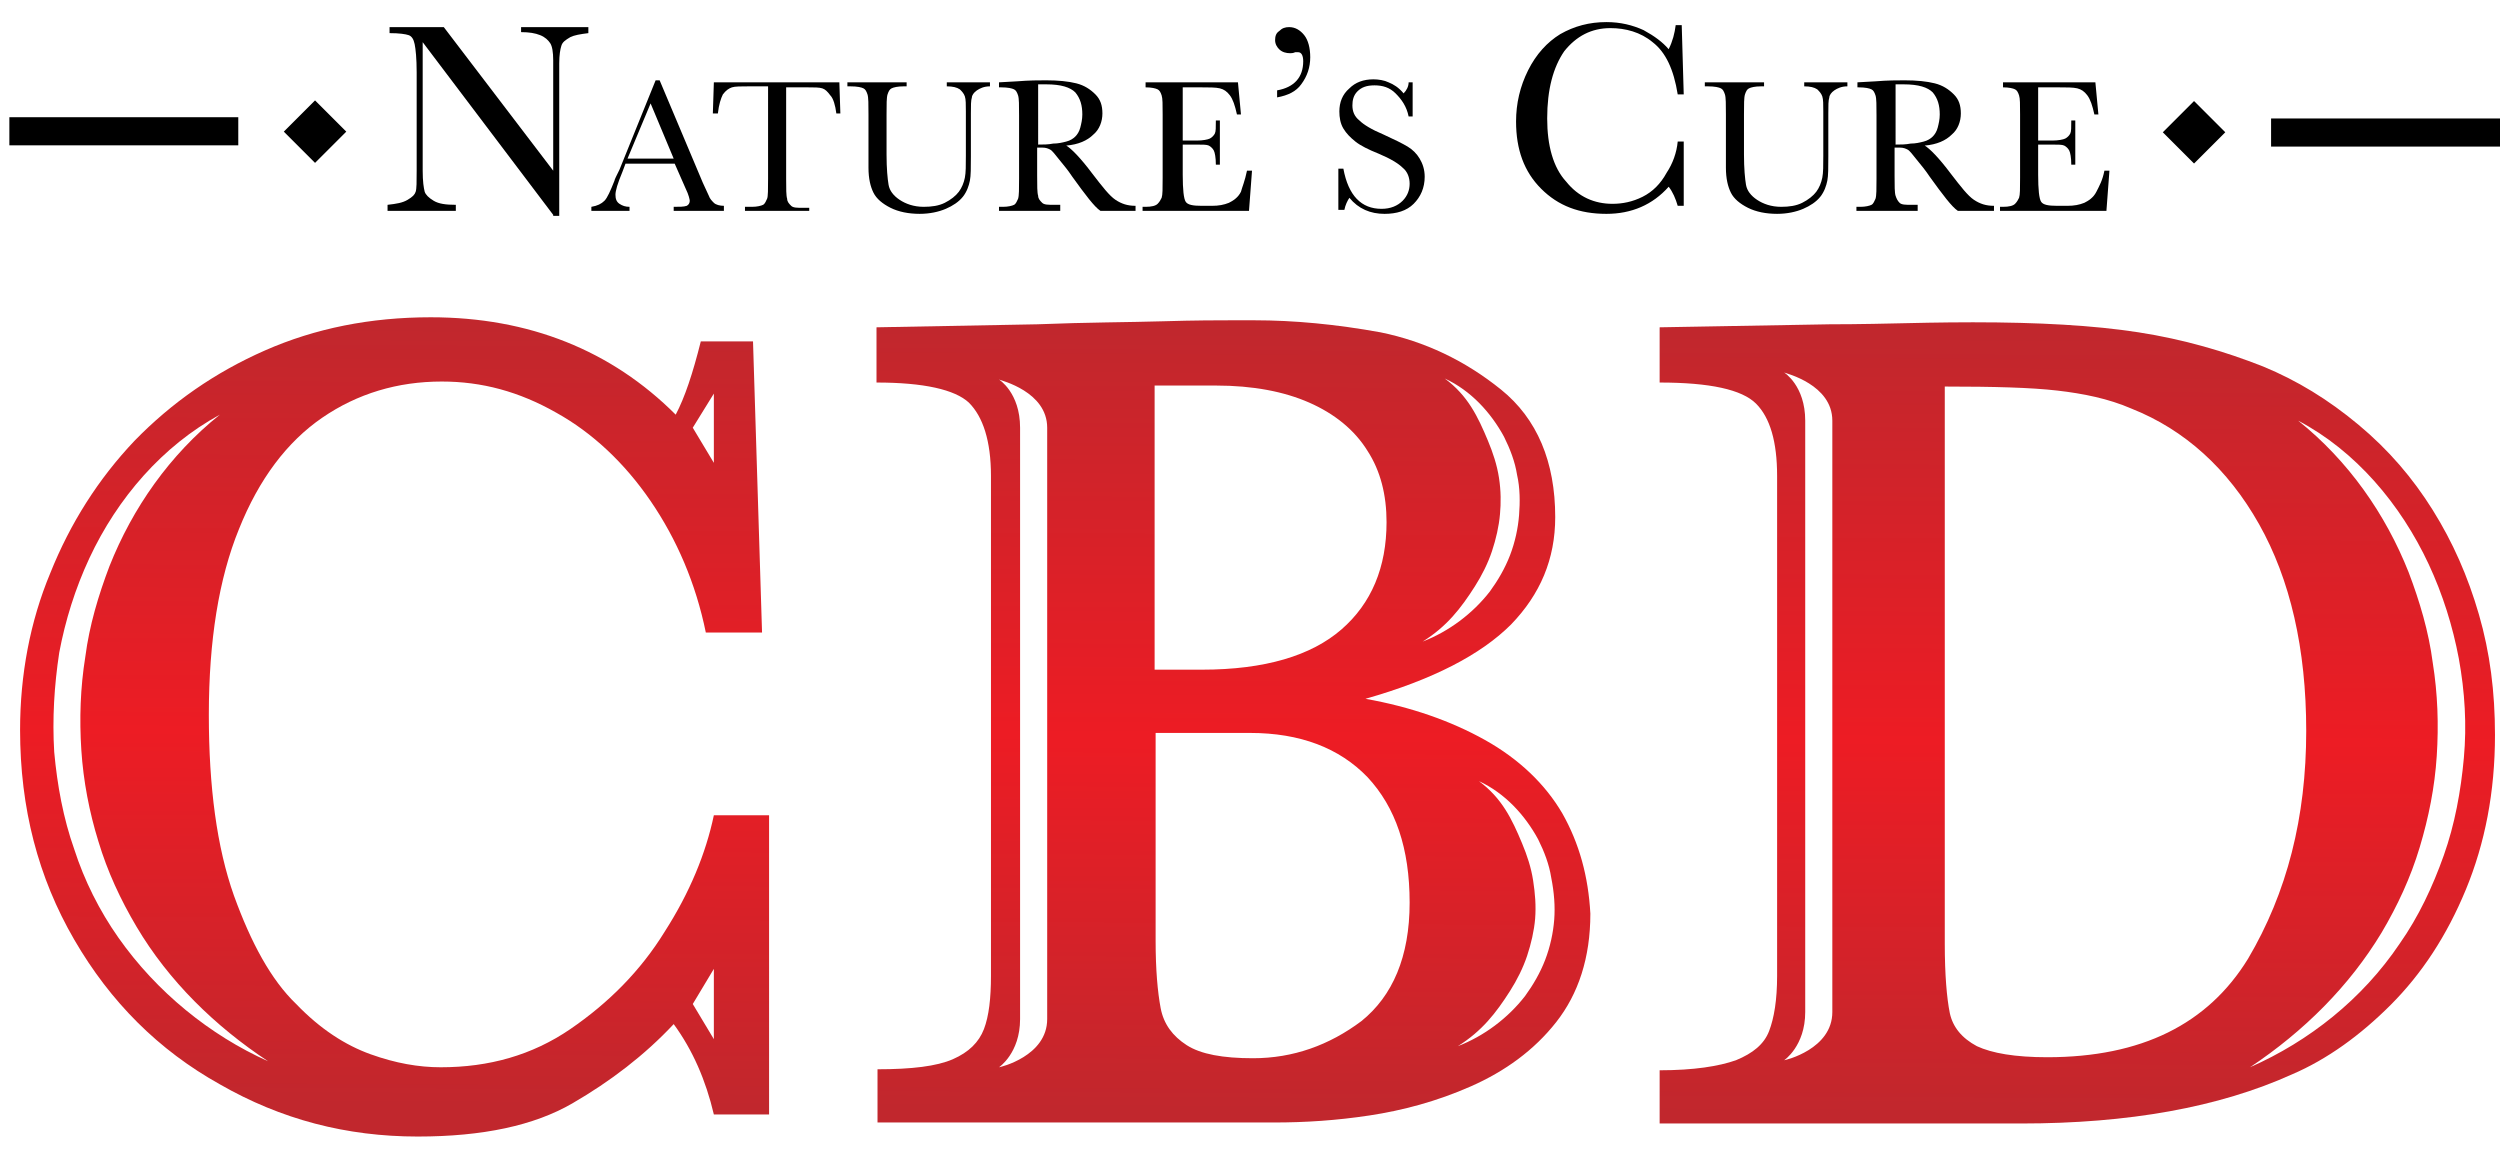
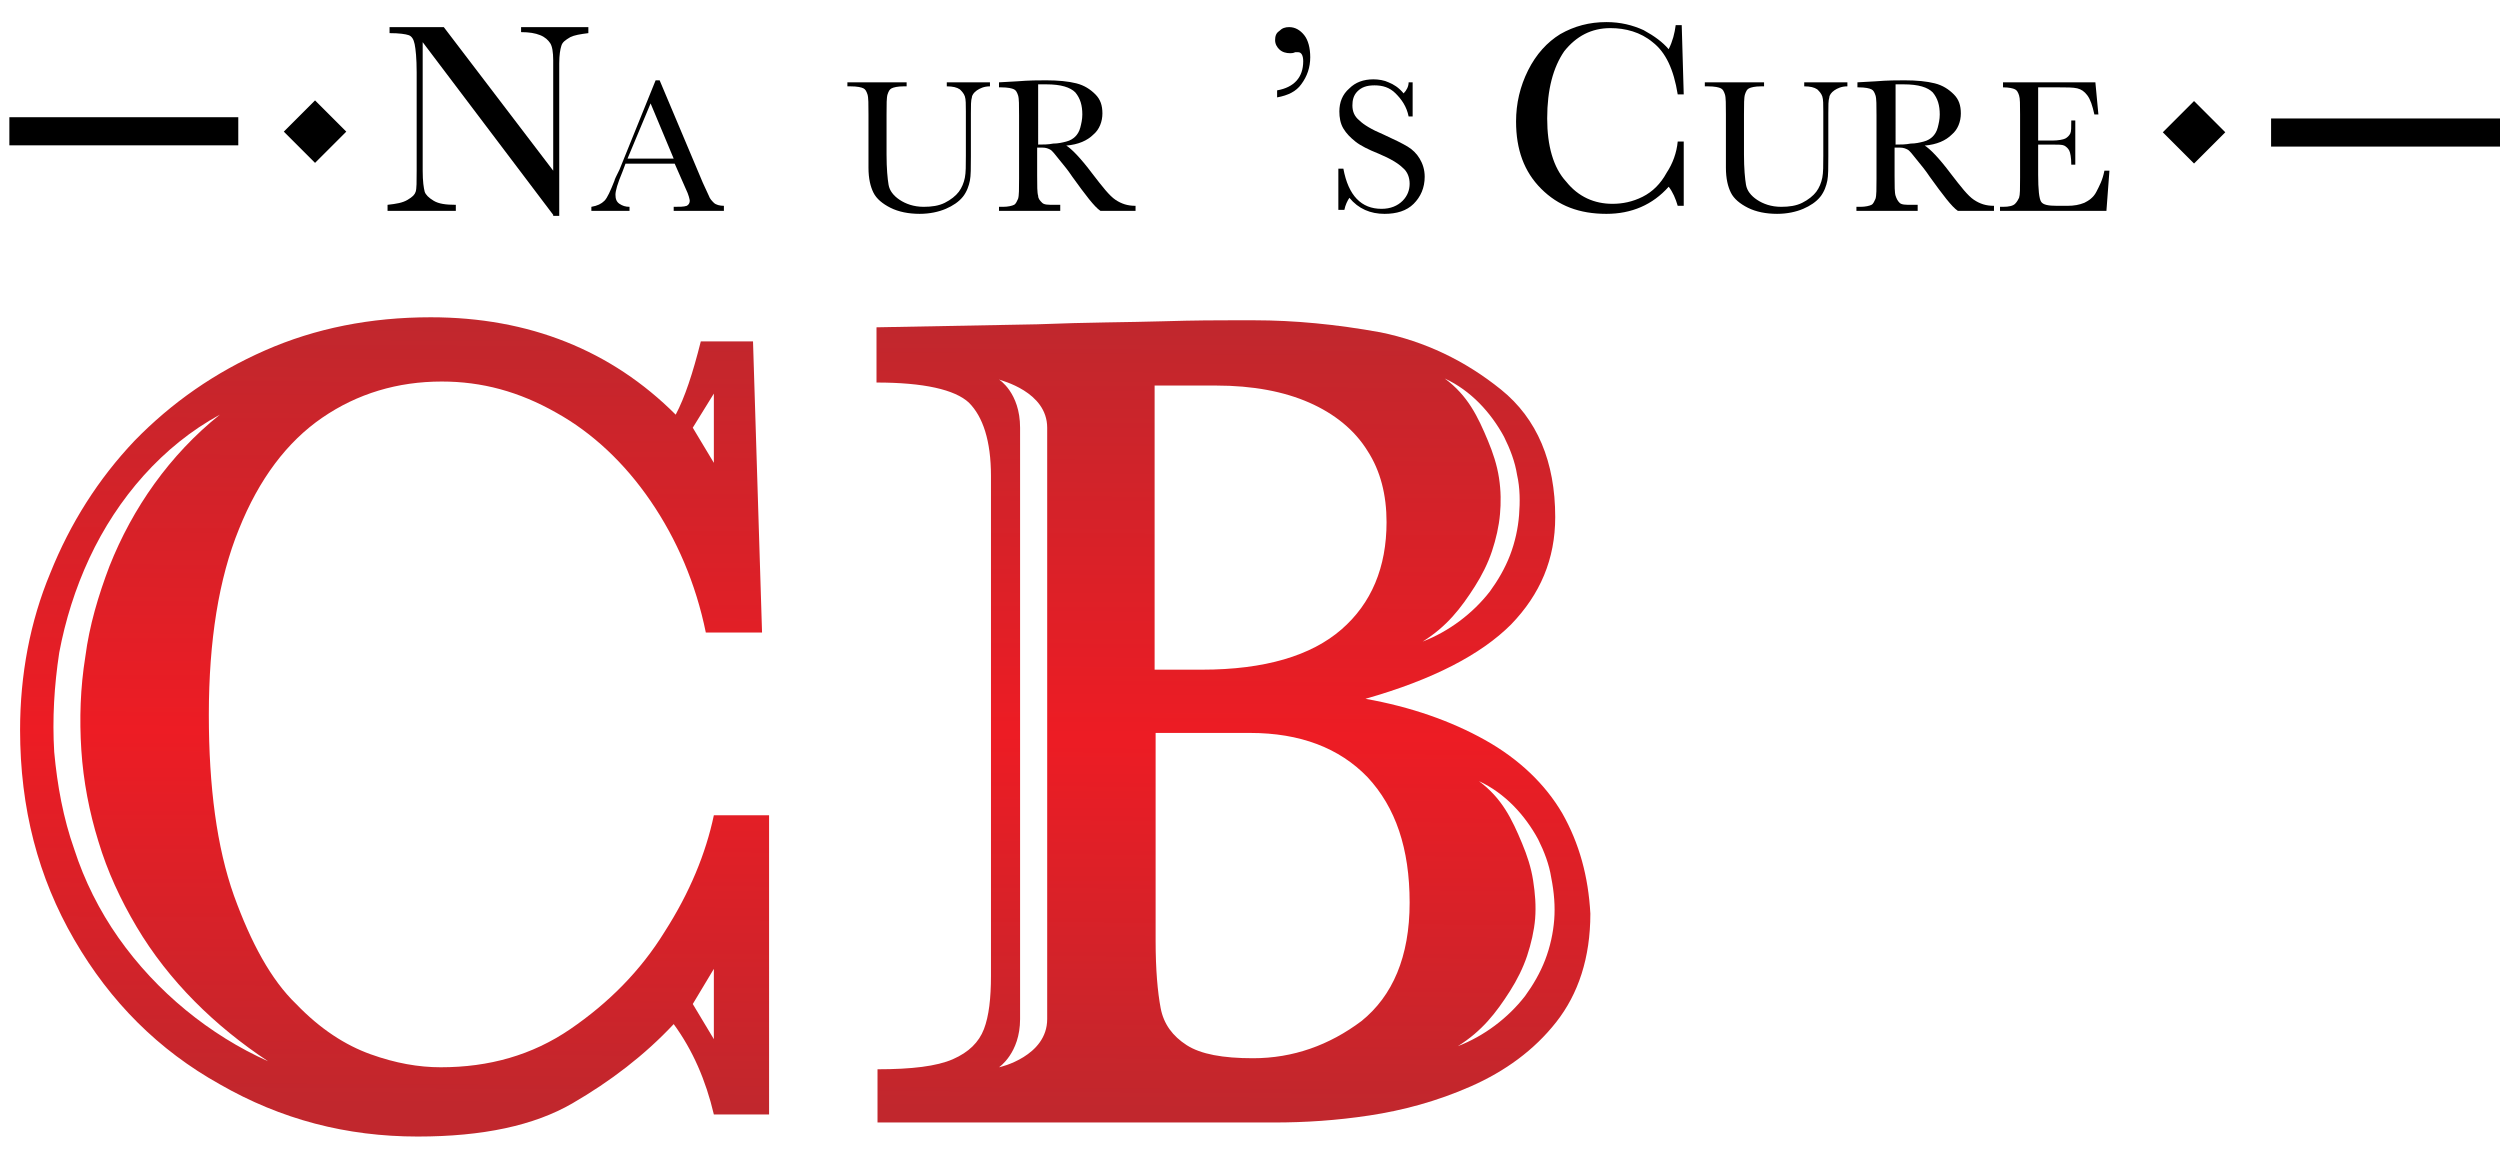
<svg xmlns="http://www.w3.org/2000/svg" version="1.1" id="Layer_1" x="0px" y="0px" viewBox="0 0 249 114.9" style="enable-background:new 0 0 249 114.9;" xml:space="preserve">
  <style type="text/css">
	.st0{fill:url(#SVGID_1_);}
	.st1{fill:url(#SVGID_2_);}
	.st2{fill:url(#SVGID_3_);}
</style>
  <desc>Created with Sketch.</desc>
  <g>
    <g>
      <path d="M55.1,21.4l-13-17.2V17c0,1.1,0.1,1.7,0.2,2.1c0.1,0.3,0.4,0.6,0.9,0.9c0.5,0.3,1.2,0.4,2.2,0.4V21h-6.8v-0.6    c0.9-0.1,1.5-0.2,2-0.5s0.7-0.5,0.8-0.8c0.1-0.3,0.1-1,0.1-2.1V7.2c0-1.4-0.1-2.3-0.2-2.8c-0.1-0.5-0.3-0.8-0.6-0.9    c-0.3-0.1-0.9-0.2-1.9-0.2V2.7h5.4L55.1,17V6c0-0.8-0.1-1.4-0.3-1.7c-0.2-0.3-0.5-0.6-1-0.8c-0.5-0.2-1.1-0.3-1.9-0.3V2.7h6.7v0.6    c-0.8,0.1-1.4,0.2-1.8,0.4C56.3,4,56,4.2,55.9,4.6c-0.1,0.3-0.2,0.9-0.2,1.7v15.2H55.1z" />
      <path d="M67.2,16.3h-4.9L62,17.1c-0.5,1.2-0.7,1.9-0.7,2.3c0,0.4,0.1,0.7,0.4,0.9c0.3,0.2,0.6,0.3,1,0.3V21h-3.8v-0.4    c0.6-0.1,1-0.3,1.3-0.6c0.3-0.3,0.6-1,1-2c0-0.1,0.2-0.5,0.5-1.1L65.3,8h0.4L70,18.2l0.6,1.3c0.1,0.3,0.3,0.5,0.5,0.7    c0.2,0.2,0.6,0.3,1,0.3V21h-5v-0.4c0.6,0,1,0,1.3-0.1c0.2-0.1,0.3-0.3,0.3-0.5c0-0.1-0.1-0.6-0.4-1.2L67.2,16.3z M67.1,15.8    l-2.3-5.5l-2.3,5.5H67.1z" />
-       <path d="M71.5,11.3H71l0.1-3.1h12.5l0.1,3.1h-0.4c-0.1-0.8-0.3-1.5-0.6-1.8c-0.3-0.4-0.5-0.6-0.8-0.7c-0.3-0.1-0.8-0.1-1.5-0.1    h-2.1v9.1c0,1,0,1.7,0.1,2c0,0.3,0.2,0.5,0.4,0.7s0.6,0.2,1.2,0.2h0.6V21h-6.4v-0.4h0.7c0.5,0,0.9-0.1,1.1-0.2    c0.2-0.1,0.3-0.4,0.4-0.6s0.1-1,0.1-2V8.6h-1.9c-0.8,0-1.4,0-1.7,0.1C72.6,8.8,72.3,9,72,9.4C71.8,9.8,71.6,10.4,71.5,11.3z" />
      <path d="M94.3,8.2h4.3v0.4c-0.6,0-1,0.2-1.3,0.4c-0.3,0.2-0.5,0.5-0.5,0.7c-0.1,0.3-0.1,0.8-0.1,1.6v4.3c0,1.1,0,1.9-0.1,2.4    s-0.3,1.1-0.7,1.6c-0.4,0.5-1,0.9-1.7,1.2c-0.7,0.3-1.6,0.5-2.6,0.5c-1.1,0-2.1-0.2-2.9-0.6c-0.8-0.4-1.4-0.9-1.7-1.5    s-0.5-1.4-0.5-2.5l0-1.3v-4c0-1,0-1.7-0.1-2c-0.1-0.3-0.2-0.5-0.4-0.6c-0.2-0.1-0.6-0.2-1.3-0.2h-0.3V8.2h5.9v0.4h-0.3    c-0.6,0-1,0.1-1.2,0.2c-0.2,0.1-0.3,0.3-0.4,0.6c-0.1,0.3-0.1,1-0.1,2v4c0,1.4,0.1,2.4,0.2,3c0.1,0.6,0.5,1.1,1.1,1.5    c0.6,0.4,1.4,0.7,2.4,0.7c0.8,0,1.5-0.1,2.1-0.4c0.6-0.3,1.1-0.7,1.4-1.1c0.3-0.4,0.5-0.9,0.6-1.4c0.1-0.5,0.1-1.2,0.1-2.2v-4.4    c0-0.7,0-1.2-0.1-1.5c-0.1-0.3-0.3-0.5-0.5-0.7c-0.3-0.2-0.7-0.3-1.3-0.3V8.2z" />
      <path d="M113.1,21h-3.5c-0.6-0.4-1.5-1.6-2.8-3.4c-0.4-0.6-0.8-1.1-1.3-1.7c-0.4-0.5-0.7-0.9-0.9-1c-0.2-0.1-0.4-0.2-0.8-0.2h-0.5    v2.8c0,1,0,1.7,0.1,2c0,0.3,0.2,0.5,0.4,0.7c0.2,0.2,0.6,0.2,1.2,0.2h0.6V21h-6.1v-0.4h0.4c0.5,0,0.9-0.1,1.1-0.2    c0.2-0.1,0.3-0.4,0.4-0.6c0.1-0.3,0.1-1,0.1-2v-6.3c0-1,0-1.7-0.1-2c-0.1-0.3-0.2-0.5-0.4-0.6s-0.6-0.2-1.3-0.2h-0.2V8.2l1.8-0.1    c1.2-0.1,2.2-0.1,2.9-0.1c1.2,0,2.2,0.1,3,0.3s1.4,0.6,1.9,1.1c0.5,0.5,0.7,1.1,0.7,1.9c0,0.8-0.3,1.6-0.9,2.1    c-0.6,0.6-1.5,1-2.7,1.1c0.5,0.3,1.4,1.2,2.6,2.8c1,1.3,1.7,2.2,2.3,2.6c0.6,0.4,1.2,0.6,2,0.6V21z M103.4,14.4c0.5,0,1,0,1.5-0.1    c0.5,0,0.9-0.1,1.3-0.2c0.4-0.1,0.7-0.3,0.9-0.5s0.4-0.5,0.5-0.9c0.1-0.4,0.2-0.8,0.2-1.3c0-0.9-0.2-1.6-0.7-2.2    c-0.5-0.5-1.4-0.8-2.9-0.8c-0.2,0-0.5,0-0.8,0V14.4z" />
-       <path d="M124.2,17h0.5l-0.3,4h-10.6v-0.4h0.3c0.6,0,1-0.1,1.2-0.3c0.2-0.2,0.3-0.4,0.4-0.6c0.1-0.3,0.1-0.9,0.1-2v-6.3    c0-1,0-1.6-0.1-1.9c-0.1-0.3-0.2-0.5-0.4-0.6s-0.6-0.2-1.2-0.2V8.2h9.2l0.3,3.2h-0.4c-0.2-0.9-0.4-1.5-0.7-1.9    c-0.3-0.4-0.6-0.6-1-0.7c-0.4-0.1-1.1-0.1-1.9-0.1h-1.8V14h1.4c0.6,0,1.1-0.1,1.3-0.2c0.2-0.1,0.4-0.3,0.5-0.5s0.1-0.6,0.1-1.3    h0.4v4.4h-0.4c0-0.7-0.1-1.2-0.2-1.4c-0.1-0.2-0.3-0.4-0.5-0.5c-0.2-0.1-0.6-0.1-1.2-0.1h-1.4v3c0,1.5,0.1,2.4,0.3,2.7    c0.2,0.3,0.7,0.4,1.6,0.4h1c0.7,0,1.2-0.1,1.7-0.3c0.4-0.2,0.9-0.5,1.2-1.1C123.7,18.7,124,18,124.2,17z" />
      <path d="M127.2,9.7V9c1.7-0.3,2.6-1.3,2.6-2.9c0-0.6-0.2-0.9-0.5-0.9c-0.1,0-0.2,0-0.3,0c-0.2,0.1-0.4,0.1-0.5,0.1    c-0.4,0-0.8-0.1-1.1-0.4C127.2,4.7,127,4.4,127,4s0.1-0.7,0.4-0.9c0.3-0.3,0.6-0.4,1-0.4c0.6,0,1.1,0.3,1.5,0.8    c0.4,0.5,0.6,1.3,0.6,2.2c0,1-0.3,1.9-0.9,2.7C129.1,9.1,128.3,9.5,127.2,9.7z" />
      <path d="M133.3,20.9v-4.1h0.5c0.5,2.7,1.8,4,3.8,4c0.9,0,1.6-0.3,2.1-0.8c0.5-0.5,0.7-1.1,0.7-1.7c0-0.6-0.2-1.2-0.7-1.6    c-0.4-0.4-1.2-0.9-2.4-1.4c-1-0.4-1.8-0.8-2.3-1.2s-0.9-0.8-1.2-1.3c-0.3-0.5-0.4-1.1-0.4-1.7c0-0.9,0.3-1.7,1-2.3    c0.6-0.6,1.4-0.9,2.4-0.9c0.5,0,1.1,0.1,1.5,0.3c0.5,0.2,1,0.5,1.5,1.1c0.3-0.3,0.5-0.7,0.5-1.1h0.4v3.4h-0.4    c-0.2-1-0.7-1.7-1.3-2.3c-0.6-0.6-1.3-0.8-2.1-0.8c-0.8,0-1.3,0.2-1.7,0.6c-0.4,0.4-0.5,0.9-0.5,1.4c0,0.6,0.2,1.1,0.7,1.5    c0.4,0.4,1.2,0.9,2.4,1.4c1.1,0.5,1.9,0.9,2.4,1.2c0.5,0.3,0.9,0.7,1.2,1.2c0.3,0.5,0.5,1.1,0.5,1.8c0,1.1-0.4,2-1.1,2.7    c-0.7,0.7-1.7,1-2.9,1c-1.4,0-2.6-0.5-3.5-1.6c-0.2,0.3-0.4,0.7-0.5,1.2H133.3z" />
      <path d="M167.1,14.1h0.6v6.4h-0.6c-0.2-0.7-0.5-1.4-0.9-1.9c-1.6,1.8-3.7,2.7-6.2,2.7c-2.7,0-4.8-0.8-6.5-2.5    c-1.7-1.7-2.5-3.9-2.5-6.7c0-1.8,0.4-3.5,1.2-5.1c0.8-1.6,1.9-2.8,3.2-3.6c1.4-0.8,2.9-1.2,4.6-1.2c1.4,0,2.6,0.3,3.7,0.8    c1.1,0.6,1.9,1.2,2.5,1.9c0.4-0.8,0.6-1.6,0.7-2.4h0.6l0.2,6.9h-0.6c-0.4-2.5-1.2-4.2-2.5-5.2c-1.2-1-2.7-1.4-4.2-1.4    c-1.9,0-3.4,0.8-4.6,2.3c-1.1,1.6-1.7,3.8-1.7,6.7c0,2.7,0.6,4.9,1.9,6.3c1.2,1.5,2.8,2.2,4.6,2.2c1,0,2-0.2,3-0.7    c1-0.5,1.8-1.3,2.4-2.4C166.6,16.3,167,15.2,167.1,14.1z" />
      <path d="M179.7,8.2h4.3v0.4c-0.6,0-1,0.2-1.3,0.4c-0.3,0.2-0.5,0.5-0.5,0.7c-0.1,0.3-0.1,0.8-0.1,1.6v4.3c0,1.1,0,1.9-0.1,2.4    c-0.1,0.5-0.3,1.1-0.7,1.6c-0.4,0.5-1,0.9-1.7,1.2s-1.6,0.5-2.6,0.5c-1.1,0-2.1-0.2-2.9-0.6s-1.4-0.9-1.7-1.5    c-0.3-0.6-0.5-1.4-0.5-2.5l0-1.3v-4c0-1,0-1.7-0.1-2c-0.1-0.3-0.2-0.5-0.4-0.6c-0.2-0.1-0.6-0.2-1.3-0.2h-0.3V8.2h5.9v0.4h-0.3    c-0.6,0-1,0.1-1.2,0.2c-0.2,0.1-0.3,0.3-0.4,0.6c-0.1,0.3-0.1,1-0.1,2v4c0,1.4,0.1,2.4,0.2,3c0.1,0.6,0.5,1.1,1.1,1.5    c0.6,0.4,1.4,0.7,2.4,0.7c0.8,0,1.5-0.1,2.1-0.4c0.6-0.3,1.1-0.7,1.4-1.1c0.3-0.4,0.5-0.9,0.6-1.4c0.1-0.5,0.1-1.2,0.1-2.2v-4.4    c0-0.7,0-1.2-0.1-1.5c-0.1-0.3-0.3-0.5-0.5-0.7c-0.3-0.2-0.7-0.3-1.3-0.3V8.2z" />
      <path d="M198.5,21h-3.5c-0.6-0.4-1.5-1.6-2.8-3.4c-0.4-0.6-0.8-1.1-1.3-1.7c-0.4-0.5-0.7-0.9-0.9-1c-0.2-0.1-0.4-0.2-0.8-0.2h-0.5    v2.8c0,1,0,1.7,0.1,2s0.2,0.5,0.4,0.7c0.2,0.2,0.6,0.2,1.2,0.2h0.6V21h-6.1v-0.4h0.4c0.5,0,0.9-0.1,1.1-0.2    c0.2-0.1,0.3-0.4,0.4-0.6c0.1-0.3,0.1-1,0.1-2v-6.3c0-1,0-1.7-0.1-2c-0.1-0.3-0.2-0.5-0.4-0.6s-0.6-0.2-1.3-0.2H185V8.2l1.8-0.1    c1.2-0.1,2.2-0.1,2.9-0.1c1.2,0,2.2,0.1,3,0.3c0.8,0.2,1.4,0.6,1.9,1.1c0.5,0.5,0.7,1.1,0.7,1.9c0,0.8-0.3,1.6-0.9,2.1    c-0.6,0.6-1.5,1-2.7,1.1c0.5,0.3,1.4,1.2,2.6,2.8c1,1.3,1.7,2.2,2.3,2.6c0.6,0.4,1.2,0.6,2,0.6V21z M188.8,14.4c0.5,0,1,0,1.5-0.1    c0.5,0,0.9-0.1,1.3-0.2s0.7-0.3,0.9-0.5s0.4-0.5,0.5-0.9c0.1-0.4,0.2-0.8,0.2-1.3c0-0.9-0.2-1.6-0.7-2.2c-0.5-0.5-1.4-0.8-2.9-0.8    c-0.2,0-0.5,0-0.8,0V14.4z" />
      <path d="M209.6,17h0.5l-0.3,4h-10.6v-0.4h0.3c0.6,0,1-0.1,1.2-0.3s0.3-0.4,0.4-0.6c0.1-0.3,0.1-0.9,0.1-2v-6.3c0-1,0-1.6-0.1-1.9    c-0.1-0.3-0.2-0.5-0.4-0.6s-0.6-0.2-1.2-0.2V8.2h9.2l0.3,3.2h-0.4c-0.2-0.9-0.4-1.5-0.7-1.9c-0.3-0.4-0.6-0.6-1-0.7    c-0.4-0.1-1.1-0.1-1.9-0.1H203V14h1.4c0.6,0,1.1-0.1,1.3-0.2c0.2-0.1,0.4-0.3,0.5-0.5c0.1-0.2,0.1-0.6,0.1-1.3h0.4v4.4h-0.4    c0-0.7-0.1-1.2-0.2-1.4c-0.1-0.2-0.3-0.4-0.5-0.5c-0.2-0.1-0.6-0.1-1.2-0.1H203v3c0,1.5,0.1,2.4,0.3,2.7c0.2,0.3,0.7,0.4,1.6,0.4    h1c0.7,0,1.2-0.1,1.7-0.3c0.4-0.2,0.9-0.5,1.2-1.1S209.4,18,209.6,17z" />
    </g>
    <g>
      <rect x="216.4" y="11" transform="matrix(0.707 0.707 -0.707 0.707 73.309 -150.708)" width="4.4" height="4.4" />
      <rect x="226.2" y="11.8" width="22.8" height="2.8" />
    </g>
    <g>
      <rect x="29.1" y="11" transform="matrix(-0.707 -0.707 0.707 -0.707 44.175 44.573)" width="4.4" height="4.4" />
      <rect x="0.9" y="11.8" transform="matrix(-1 -1.224647e-16 1.224647e-16 -1 24.633 26.275)" width="22.8" height="2.8" />
    </g>
    <linearGradient id="SVGID_1_" gradientUnits="userSpaceOnUse" x1="206.54" y1="112.257" x2="207" y2="33.527">
      <stop offset="1.519961e-02" style="stop-color:#C1272D" />
      <stop offset="0.488" style="stop-color:#ED1C24" />
      <stop offset="1" style="stop-color:#C1272D" />
    </linearGradient>
-     <path class="st0" d="M246.9,61.2c-1.1-3.8-2.6-7.2-4.6-10.4c-2-3.2-4.4-6-7.4-8.5s-6.1-4.4-9.5-5.8c-3.8-1.5-7.9-2.7-12.4-3.4   c-4.5-0.7-10-1-16.5-1c-0.7,0-3.1,0-7.2,0.1c-4.1,0.1-6.5,0.1-7.1,0.1l-16.9,0.3v5.5c5,0,8.2,0.7,9.6,2.1c1.4,1.4,2.1,3.8,2.1,7.2   v49.8c0,2.4-0.3,4.2-0.8,5.5c-0.5,1.3-1.6,2.2-3.3,2.9c-1.7,0.6-4.2,1-7.6,1v5.3h36c10.7,0,19.7-1.6,27-4.9   c3.5-1.5,6.8-3.9,9.8-6.9c3.1-3.1,5.6-6.9,7.5-11.5c1.9-4.6,2.9-9.7,2.9-15.4C248.5,68.9,248,65,246.9,61.2z M182.5,53.7v36.7v10.4   c0,3.7-4.7,4.8-4.8,4.8c0,0,2.1-1.4,2.1-4.8c0-1,0-5,0-10.4c0,0,0-22.3,0-36.7c0-6.1,0-10.7,0-11.8c0-3.5-2.1-4.8-2.1-4.8   c0.2,0.1,4.8,1.2,4.8,4.8V53.7z M203.9,105.3c-3.2,0-5.5-0.4-7-1.1c-1.5-0.8-2.4-1.9-2.7-3.3c-0.3-1.5-0.5-3.8-0.5-6.9V38.5   c4.9,0,8.6,0.1,11.2,0.4c2.6,0.3,5.1,0.8,7.4,1.8c5.3,2.1,9.6,6,12.7,11.5c3.1,5.5,4.7,12.4,4.7,20.6c0,8.6-1.9,16.1-5.8,22.7   C219.9,102,213.3,105.3,203.9,105.3z M245.4,75.5c-0.3,3.3-0.9,6.6-2,9.7c-1.1,3.1-2.5,6.1-4.4,8.8c-3.7,5.5-9,9.7-14.9,12.3   c5.4-3.6,9.9-8.1,13.1-13.4c1.6-2.7,2.9-5.5,3.8-8.5c0.9-3,1.5-6,1.7-9.1c0.2-3.1,0.1-6.2-0.4-9.3c-0.4-3.1-1.3-6.1-2.4-9   c-2.3-5.8-6-11.1-11-15.1c5.7,3,10.2,8.3,13,14.3c1.4,3,2.4,6.2,3,9.4C245.5,68.9,245.7,72.2,245.4,75.5z" />
    <linearGradient id="SVGID_2_" gradientUnits="userSpaceOnUse" x1="122.322" y1="111.764" x2="122.783" y2="33.034">
      <stop offset="1.519961e-02" style="stop-color:#C1272D" />
      <stop offset="0.488" style="stop-color:#ED1C24" />
      <stop offset="1" style="stop-color:#C1272D" />
    </linearGradient>
    <path class="st1" d="M155.6,81c-1.7-2.9-4.3-5.4-7.7-7.3c-3.4-1.9-7.4-3.3-11.9-4.1c6.7-1.9,11.5-4.4,14.5-7.4   c2.9-3,4.4-6.5,4.4-10.7c0-5.5-1.8-9.8-5.4-12.7c-3.6-2.9-7.6-4.8-12-5.7c-4.4-0.8-8.6-1.2-12.6-1.2h-2.2c-1.3,0-3.6,0-6.9,0.1   c-3.3,0.1-7.5,0.1-12.5,0.3c-5.1,0.1-10.4,0.2-16,0.3v5.5c4.7,0,7.8,0.7,9.2,2c1.4,1.4,2.2,3.8,2.2,7.3v49.8c0,2.2-0.2,4-0.7,5.3   c-0.5,1.3-1.5,2.3-3.1,3c-1.6,0.7-4.1,1-7.5,1v5.3h39.5c3.1,0,6.2-0.2,9.5-0.7c3.3-0.5,6.7-1.4,10.1-2.9c3.4-1.5,6.3-3.6,8.5-6.4   c2.2-2.8,3.4-6.4,3.4-10.8C158.2,87.3,157.3,84,155.6,81z M149.3,47.6c-0.2-1.3-0.6-2.5-1.1-3.7c-1-2.4-2-4.5-4.3-6.2   c2.6,1.2,4.6,3.4,5.9,5.8c0.6,1.2,1.1,2.5,1.3,3.8c0.3,1.3,0.3,2.7,0.2,4c-0.1,1.3-0.4,2.7-0.9,4c-0.5,1.3-1.2,2.5-2,3.6   c-1.7,2.2-4.1,4-6.7,5c2.4-1.5,3.8-3.3,5.2-5.5c0.7-1.1,1.3-2.3,1.7-3.5c0.4-1.2,0.7-2.5,0.8-3.7C149.5,50.1,149.5,48.9,149.3,47.6   z M115,38.4h6.1c3.7,0,6.8,0.6,9.3,1.7c2.5,1.1,4.5,2.7,5.8,4.8c1.3,2,1.9,4.4,1.9,7.1c0,4.5-1.5,8.1-4.5,10.7c-3,2.6-7.6,4-13.9,4   H115V38.4z M104.3,54.4v36.7v10.4c0,3.7-4.7,4.8-4.8,4.8c0,0,2.1-1.4,2.1-4.8c0-1,0-5,0-10.4c0,0,0-22.3,0-36.7   c0-6.1,0-10.7,0-11.8c0-3.5-2.1-4.8-2.1-4.8c0.2,0.1,4.8,1.2,4.8,4.8V54.4z M135.6,101.7c-3.2,2.4-6.8,3.7-10.8,3.7   c-3,0-5.2-0.4-6.6-1.3s-2.3-2.1-2.6-3.7c-0.3-1.6-0.5-3.8-0.5-6.7V92v-19h9.4c5,0,8.9,1.5,11.7,4.4c2.8,3,4.2,7.1,4.2,12.5   S138.7,99.2,135.6,101.7z M154.8,91.6c-0.1,1.3-0.4,2.7-0.9,4c-0.5,1.3-1.2,2.5-2,3.6c-1.7,2.2-4.1,4-6.7,5   c2.4-1.5,3.8-3.3,5.2-5.5c0.7-1.1,1.3-2.3,1.7-3.5c0.4-1.2,0.7-2.5,0.8-3.7c0.1-1.3,0-2.5-0.2-3.8c-0.2-1.3-0.6-2.5-1.1-3.7   c-1-2.4-2-4.5-4.3-6.2c2.6,1.2,4.6,3.4,5.9,5.8c0.6,1.2,1.1,2.5,1.3,3.8C154.8,88.9,154.9,90.3,154.8,91.6z" />
    <linearGradient id="SVGID_3_" gradientUnits="userSpaceOnUse" x1="39.216" y1="111.278" x2="39.677" y2="32.548">
      <stop offset="1.519961e-02" style="stop-color:#C1272D" />
      <stop offset="0.488" style="stop-color:#ED1C24" />
      <stop offset="1" style="stop-color:#C1272D" />
    </linearGradient>
    <path class="st2" d="M71.1,81.2c-0.8,3.8-2.4,7.7-4.9,11.6c-2.4,3.9-5.6,7.1-9.4,9.7c-3.8,2.6-8.1,3.8-12.9,3.8   c-2.2,0-4.5-0.4-7-1.3c-2.5-0.9-5-2.5-7.4-5c-2.5-2.4-4.5-6.1-6.2-10.8c-1.7-4.8-2.5-10.8-2.5-18c0-7.4,1-13.6,3-18.5   c2-5,4.8-8.7,8.3-11.1c3.5-2.4,7.5-3.6,11.9-3.6c4,0,7.7,1,11.4,3.1c3.6,2,6.8,5,9.4,8.8c2.6,3.8,4.5,8.2,5.5,13.1h5.6l-0.9-29   h-5.2c-0.8,3.2-1.6,5.6-2.5,7.3c-6.4-6.4-14.6-9.7-24.4-9.7c-6,0-11.5,1.1-16.5,3.3c-5,2.2-9.3,5.2-13,9c-3.6,3.8-6.4,8.2-8.4,13.2   C3,61.9,2,67.2,2,72.7c0,7.8,1.8,14.7,5.4,20.9c3.6,6.2,8.4,11,14.5,14.4c6.1,3.5,12.6,5.2,19.7,5.2c6.5,0,11.6-1.1,15.4-3.3   c3.8-2.2,7.2-4.8,10.1-7.9c1.9,2.6,3.2,5.6,4,9h5.5V81.2H71.1z M71.1,39.2v6.9L69,42.6L71.1,39.2z M11.8,93.4   c-1.9-2.7-3.4-5.7-4.4-8.8c-1.1-3.1-1.7-6.4-2-9.7c-0.2-3.3,0-6.6,0.5-9.9c0.6-3.2,1.6-6.4,3-9.4c2.8-6,7.3-11.2,13-14.3   c-5,4-8.7,9.3-11,15.1c-1.1,2.9-2,5.9-2.4,9c-0.5,3.1-0.6,6.2-0.4,9.3c0.2,3.1,0.8,6.2,1.7,9.1c0.9,3,2.2,5.8,3.8,8.5   c3.2,5.4,7.8,9.9,13.1,13.4C20.9,103.1,15.6,98.8,11.8,93.4z M71.1,103.5l-2.1-3.5l2.1-3.5V103.5z" />
  </g>
</svg>